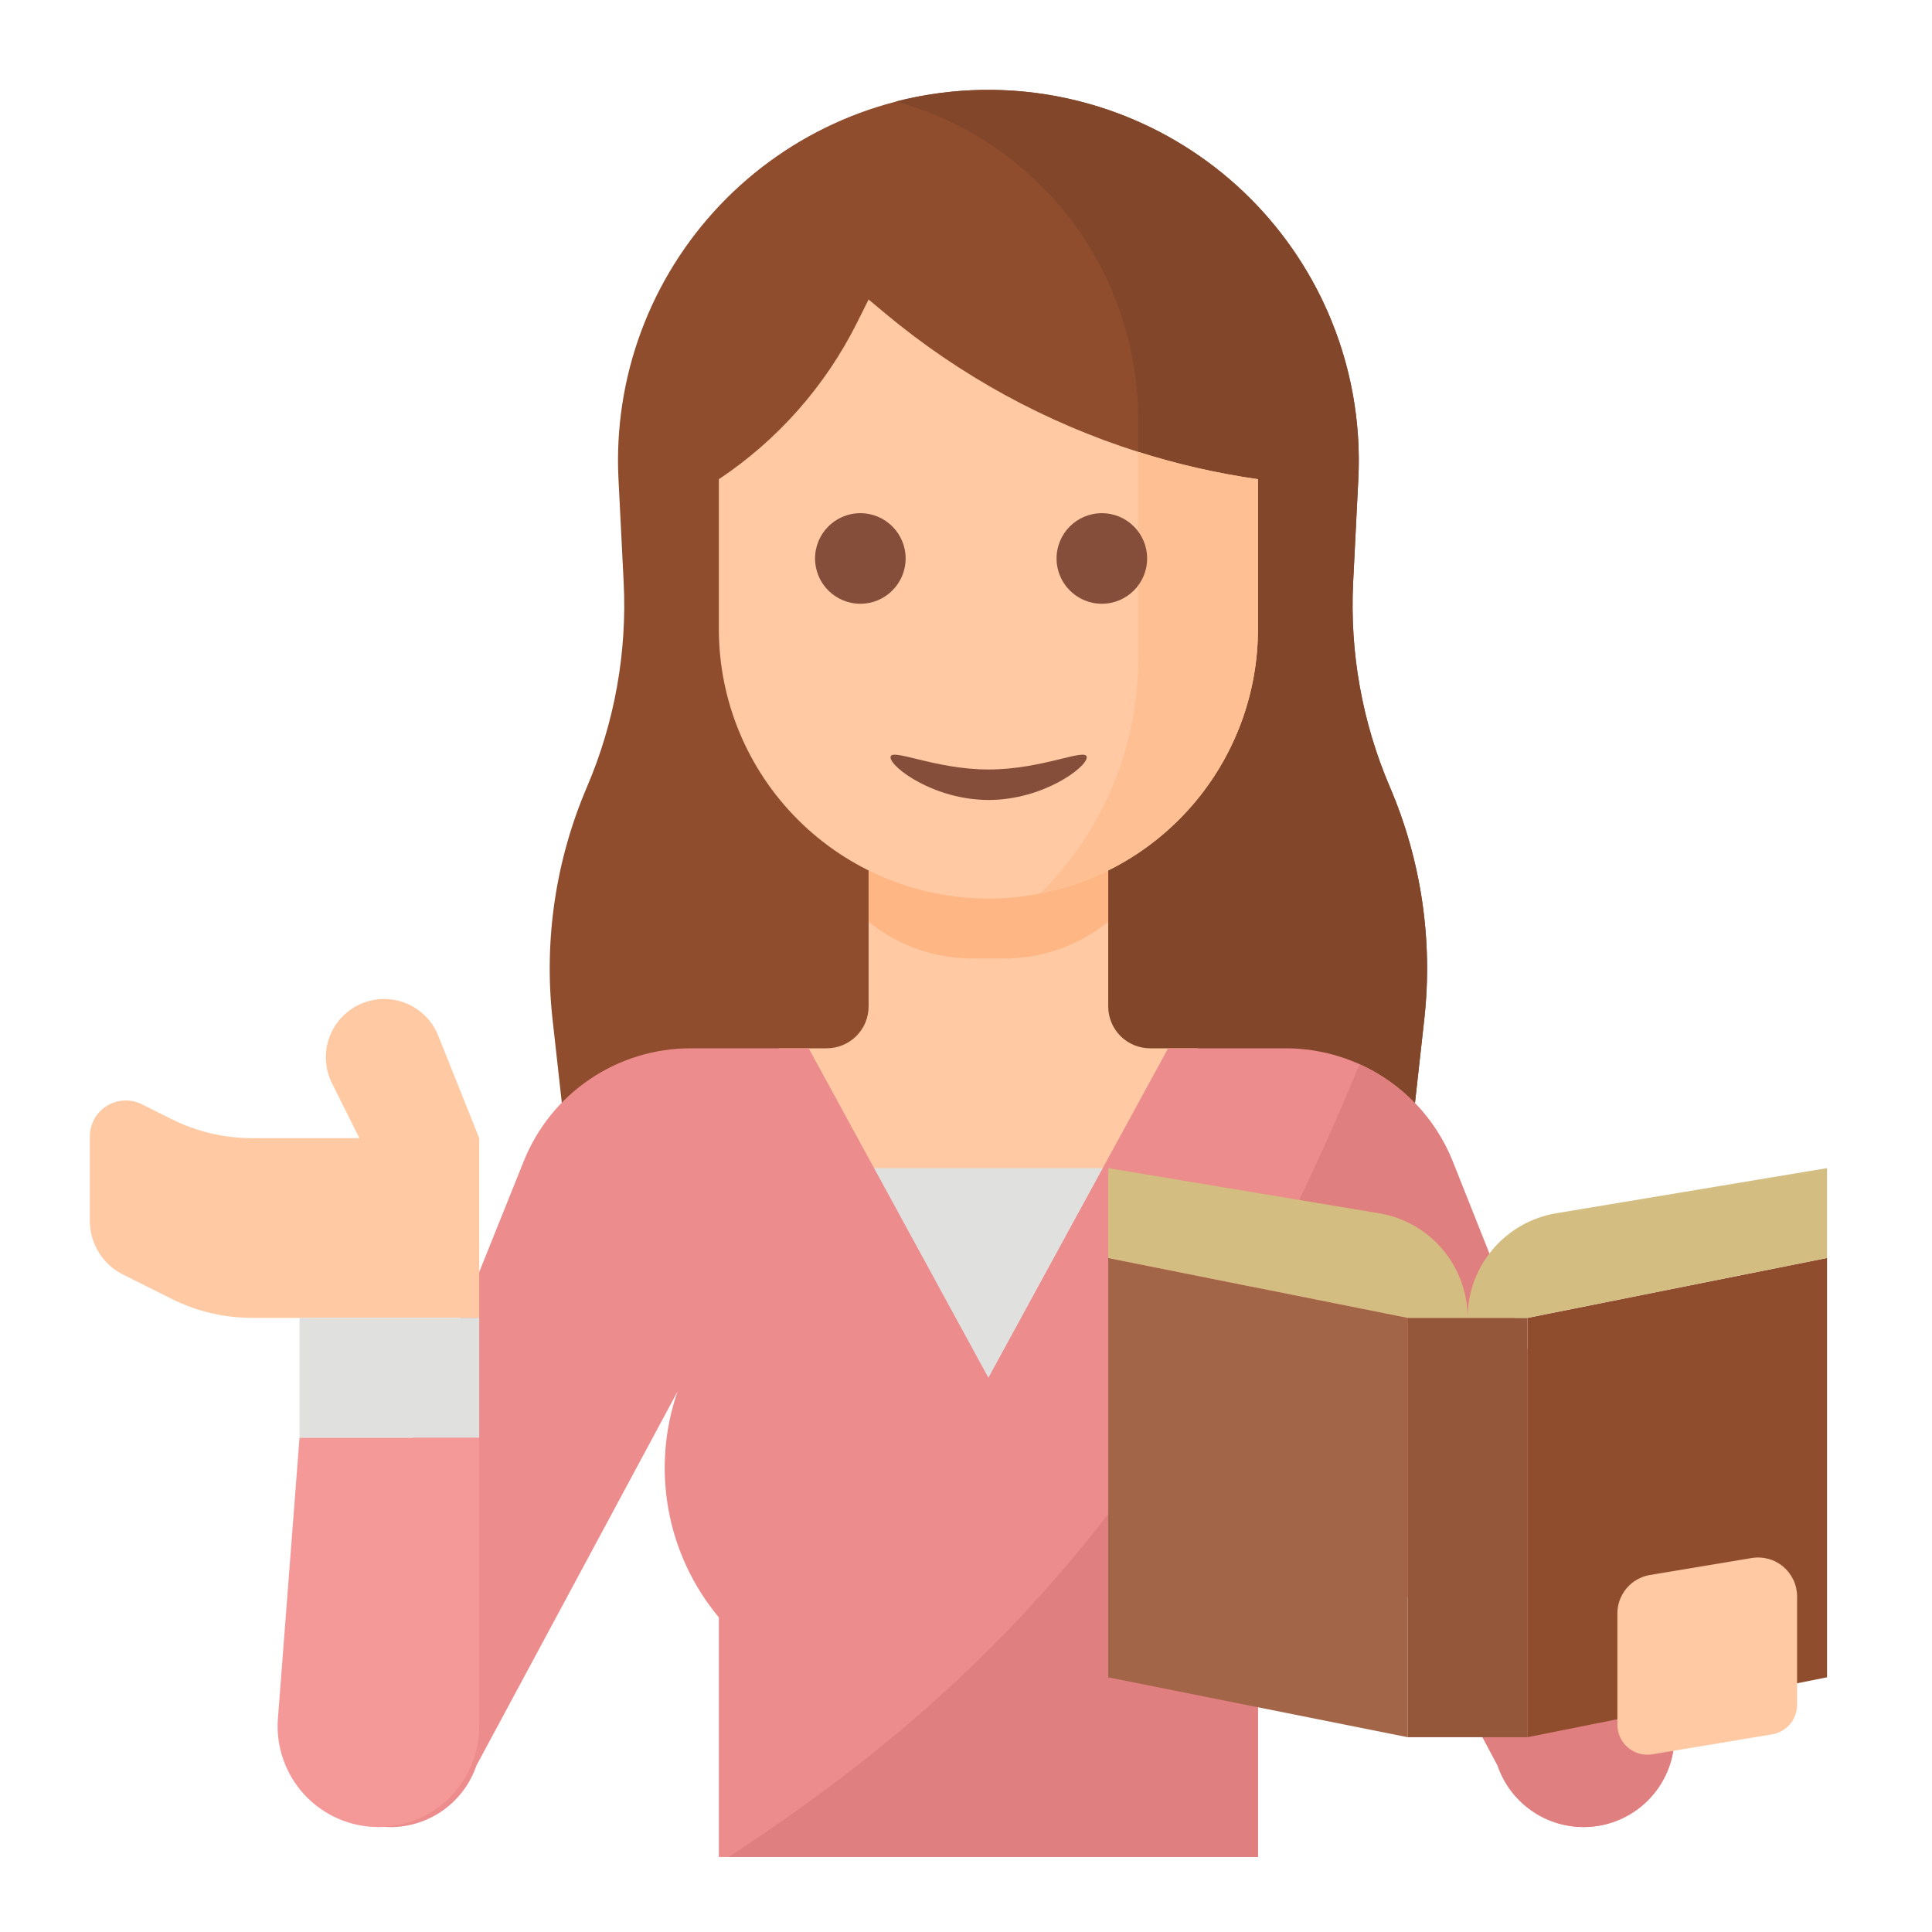
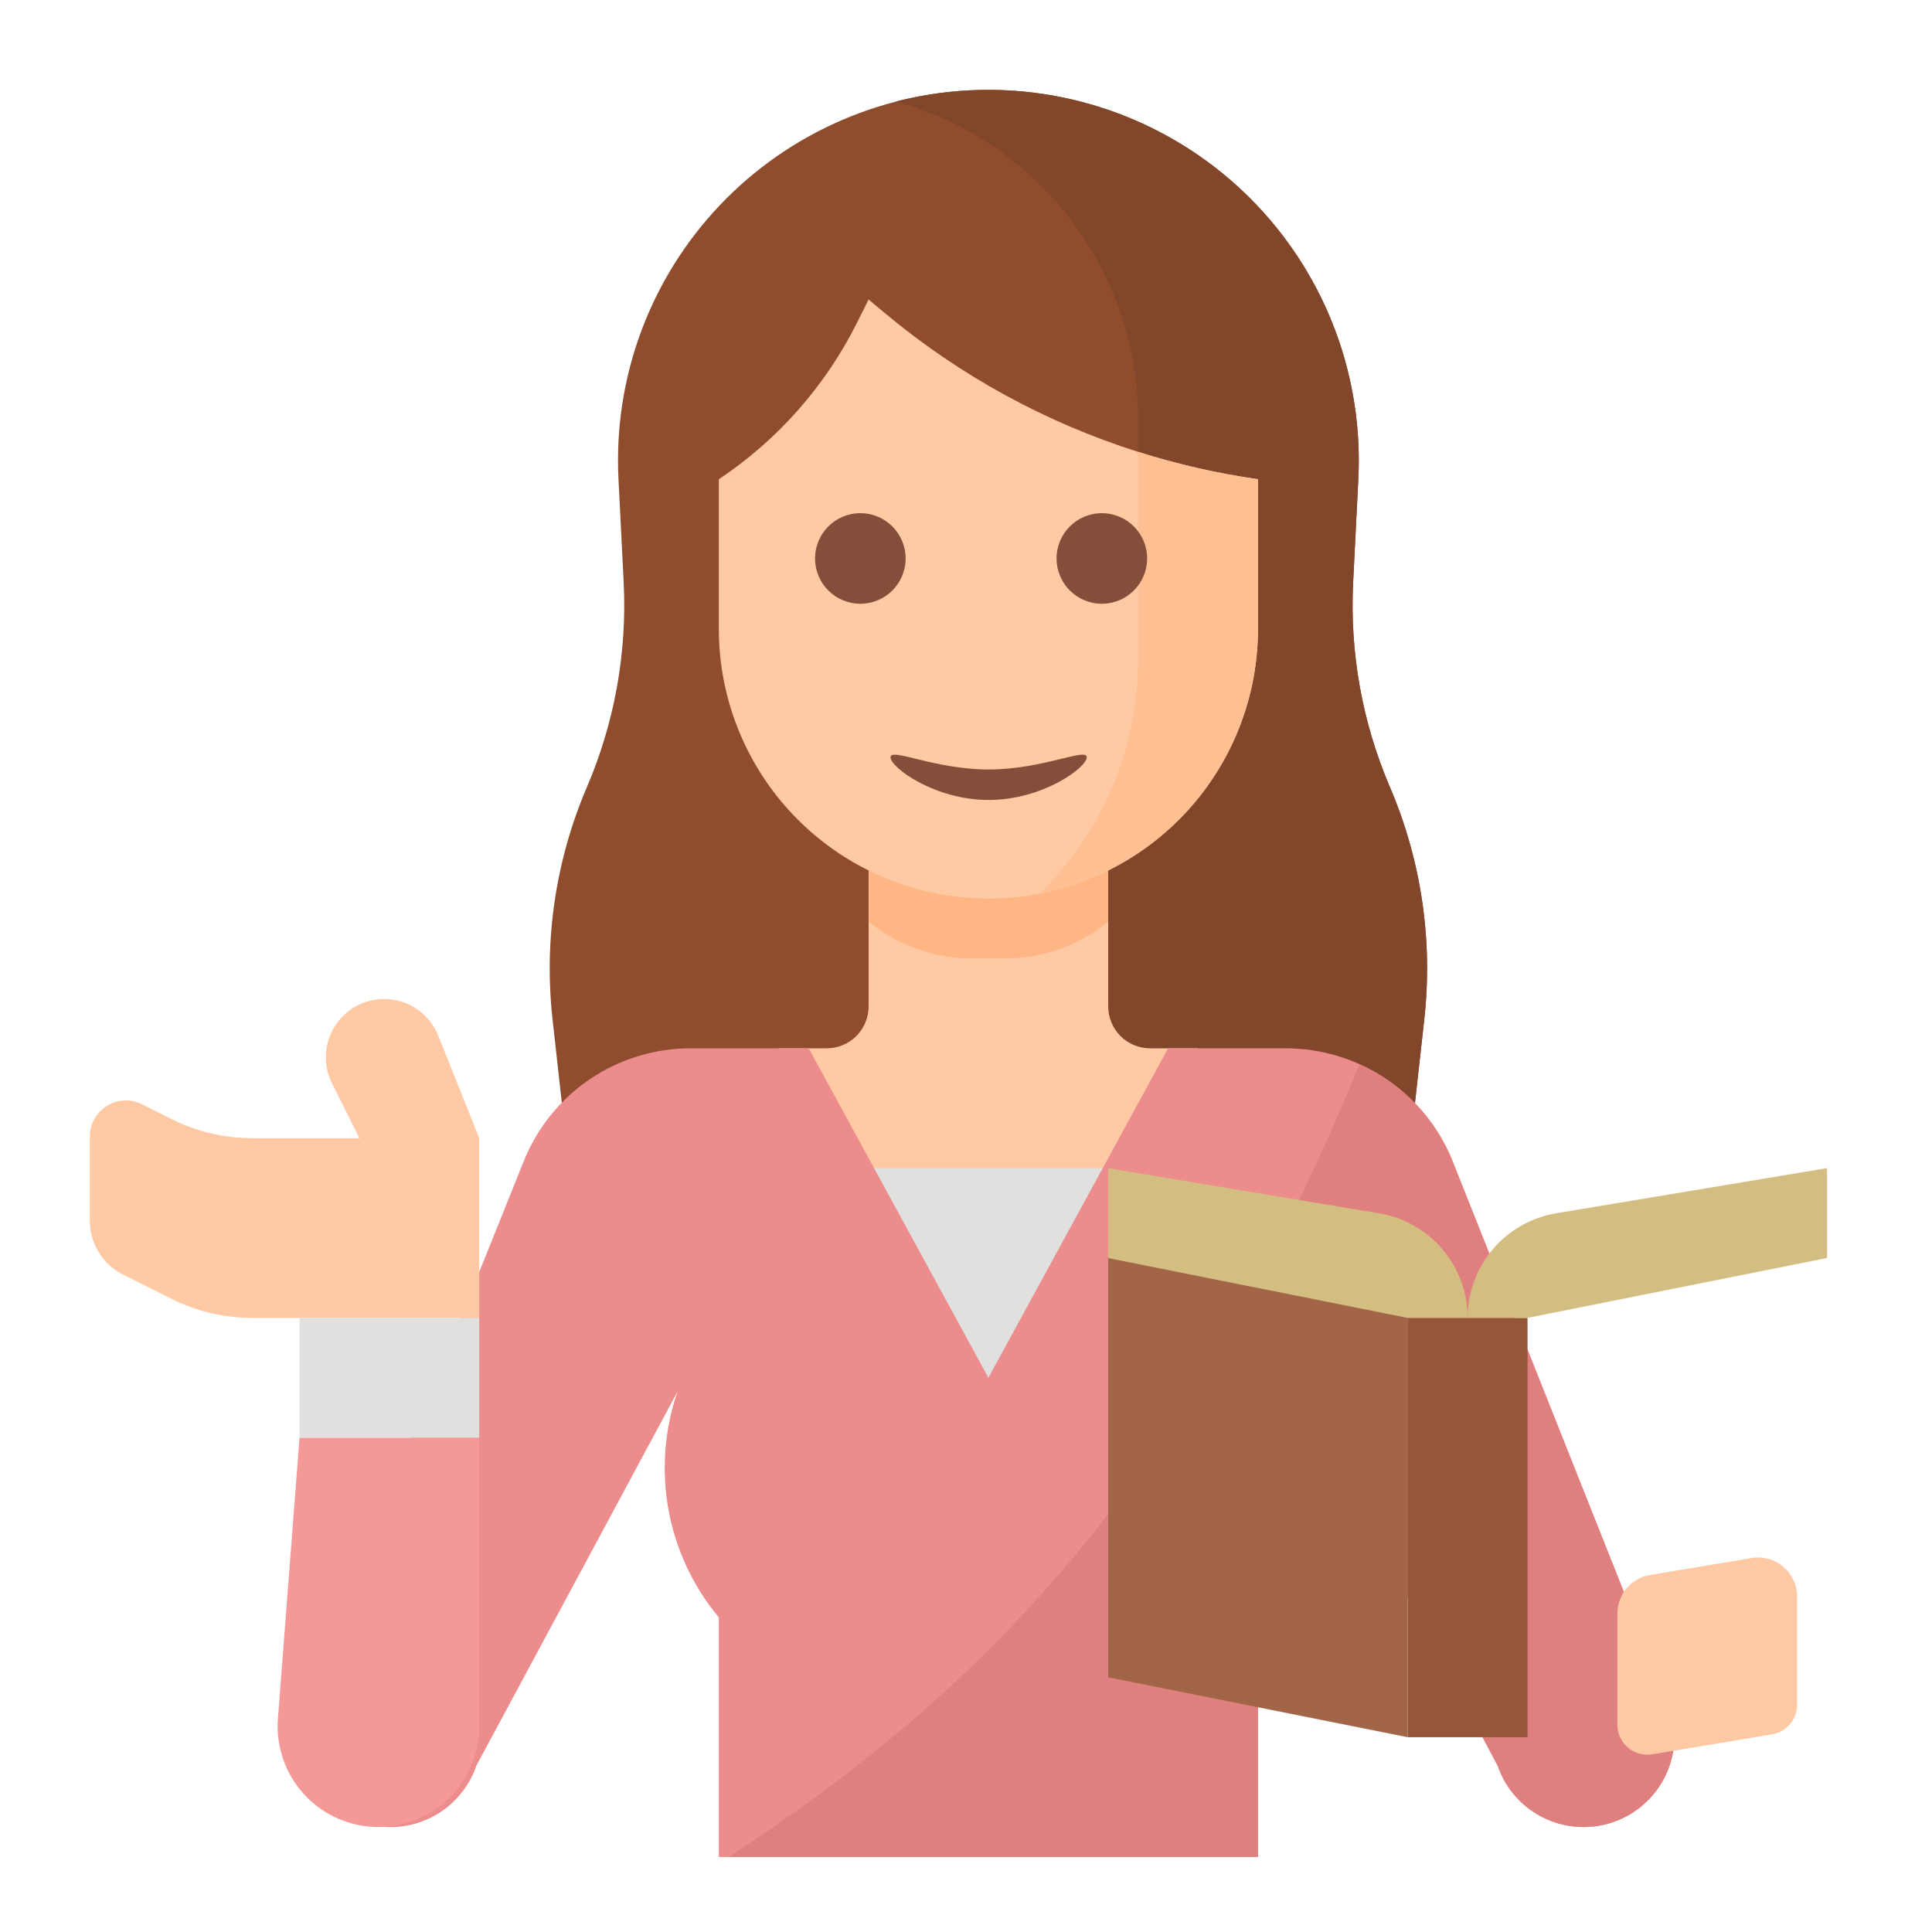
<svg xmlns="http://www.w3.org/2000/svg" width="128" height="128" viewBox="0 0 128 128" fill="none">
  <path d="M94.362 67.531L93.707 73.422L93.266 77.391H37.703L37.262 73.422L36.607 67.531C36.025 62.288 36.811 56.983 38.889 52.135C40.719 47.861 41.551 43.227 41.32 38.584L40.975 31.718C40.809 28.396 41.32 25.076 42.477 21.958C43.634 18.84 45.413 15.99 47.705 13.58C49.997 11.171 52.755 9.252 55.812 7.941C58.868 6.63 62.159 5.954 65.484 5.954C68.81 5.954 72.101 6.63 75.157 7.941C78.214 9.252 80.972 11.171 83.264 13.58C85.556 15.99 87.335 18.84 88.492 21.958C89.649 25.076 90.16 28.396 89.994 31.718L89.649 38.584C89.418 43.227 90.25 47.861 92.08 52.135C94.159 56.983 94.945 62.288 94.362 67.531Z" fill="#8F4D2E" />
  <path d="M94.362 67.531L93.707 73.422H71.438V51.594L75.406 43.656V27.781C75.404 22.997 73.832 18.347 70.931 14.543C68.03 10.739 63.961 7.992 59.348 6.725C63.075 5.768 66.974 5.7 70.732 6.526C74.49 7.353 78.001 9.05 80.983 11.482C83.965 13.914 86.333 17.012 87.899 20.526C89.464 24.041 90.182 27.875 89.994 31.718L89.649 38.584C89.418 43.227 90.25 47.861 92.08 52.135C94.159 56.983 94.945 62.288 94.362 67.531Z" fill="#82462A" />
  <path d="M76.2 69.453C75.835 69.453 75.474 69.382 75.137 69.242C74.799 69.103 74.493 68.898 74.235 68.64C73.977 68.382 73.772 68.076 73.633 67.738C73.493 67.401 73.422 67.04 73.422 66.675V53.578H57.547V66.675C57.547 67.04 57.475 67.401 57.336 67.738C57.196 68.076 56.992 68.382 56.734 68.64C56.476 68.898 56.169 69.103 55.832 69.242C55.495 69.382 55.134 69.453 54.769 69.453H51.594V81.359H79.375V69.453H76.2Z" fill="#FEC9A3" />
  <path d="M66.681 63.5C69.138 63.473 71.514 62.616 73.422 61.067V53.578H57.547V61.067C59.455 62.615 61.831 63.473 64.288 63.5H66.681Z" fill="#FEB784" />
  <path d="M83.344 31.75V41.672C83.344 46.408 81.462 50.951 78.113 54.3C74.764 57.65 70.221 59.531 65.484 59.531C60.748 59.531 56.205 57.65 52.856 54.3C49.507 50.951 47.625 46.408 47.625 41.672V31.75C51.527 29.15 54.682 25.576 56.778 21.382L57.547 19.844L58.673 20.784C63.603 24.892 69.287 28.001 75.406 29.937C77.998 30.758 80.653 31.365 83.344 31.75Z" fill="#FEC9A3" />
  <path d="M83.344 31.75V41.672C83.343 45.817 81.901 49.833 79.264 53.032C76.628 56.231 72.961 58.414 68.893 59.206C70.959 57.178 72.599 54.758 73.717 52.088C74.836 49.418 75.41 46.551 75.406 43.656V29.937C77.998 30.758 80.653 31.365 83.344 31.75Z" fill="#FEC093" />
  <path d="M55.562 77.391H75.406V91.281H55.562V77.391Z" fill="#E0E0DE" />
  <path d="M105.908 120.965C104.501 121.199 103.055 120.926 101.83 120.195C100.605 119.463 99.68 118.32 99.219 116.969L86.112 92.38C86.946 94.875 87.13 97.542 86.646 100.127C86.161 102.713 85.025 105.133 83.344 107.156V123.031H47.625V107.156C45.919 105.109 44.771 102.657 44.292 100.036C43.812 97.415 44.017 94.715 44.886 92.197L31.566 116.969C31.055 118.472 29.971 119.713 28.549 120.421C27.127 121.128 25.484 121.246 23.976 120.747C22.468 120.248 21.218 119.174 20.499 117.759C19.779 116.343 19.648 114.701 20.134 113.189L34.704 76.922C35.59 74.716 37.115 72.826 39.084 71.495C41.053 70.164 43.375 69.453 45.752 69.453H53.578L65.484 91.281L77.391 69.453H85.187C87.57 69.455 89.898 70.171 91.87 71.51C93.842 72.848 95.368 74.747 96.249 76.962L110.654 113.189C110.917 114.012 111 114.882 110.897 115.74C110.794 116.598 110.508 117.424 110.058 118.161C109.608 118.899 109.004 119.531 108.288 120.015C107.572 120.498 106.761 120.823 105.908 120.965Z" fill="#EC8C8C" />
  <path d="M18.413 113.856L19.844 95.25H31.75V114.368C31.75 116.14 31.047 117.838 29.794 119.091C28.542 120.343 26.843 121.047 25.072 121.047C24.151 121.047 23.241 120.857 22.398 120.488C21.555 120.12 20.797 119.581 20.171 118.906C19.546 118.231 19.067 117.434 18.765 116.565C18.462 115.696 18.342 114.773 18.413 113.856Z" fill="#F59898" />
  <path d="M24.512 66.303C23.951 66.443 23.429 66.707 22.984 67.076C22.539 67.445 22.183 67.91 21.941 68.435C21.7 68.96 21.579 69.533 21.589 70.111C21.598 70.689 21.737 71.257 21.996 71.774L23.812 75.406H16.701C14.853 75.406 13.03 74.976 11.377 74.149L9.399 73.161C9.036 72.979 8.633 72.893 8.227 72.912C7.822 72.93 7.428 73.052 7.083 73.265C6.737 73.478 6.452 73.776 6.255 74.131C6.057 74.485 5.953 74.885 5.953 75.29V80.891C5.953 81.628 6.158 82.35 6.546 82.977C6.933 83.604 7.488 84.111 8.147 84.441L11.377 86.056C13.03 86.882 14.853 87.312 16.701 87.312H31.75V75.406L29.033 68.613C28.686 67.746 28.037 67.035 27.206 66.61C26.375 66.186 25.418 66.076 24.512 66.303Z" fill="#FEC9A3" />
  <path d="M19.844 87.312H31.75V95.25H19.844V87.312Z" fill="#E0E0DE" />
  <path d="M105.909 120.965C104.501 121.2 103.056 120.926 101.831 120.195C100.605 119.463 99.68 118.32 99.219 116.969L86.112 92.38C86.947 94.875 87.13 97.542 86.646 100.128C86.162 102.713 85.025 105.133 83.344 107.156V123.031H48.278C64.656 112.336 78.475 98.762 90.073 70.505C92.894 71.772 95.109 74.088 96.25 76.962L110.654 113.189C110.917 114.012 111 114.882 110.897 115.74C110.794 116.598 110.508 117.424 110.058 118.161C109.608 118.899 109.005 119.531 108.289 120.015C107.573 120.498 106.761 120.823 105.909 120.965Z" fill="#E07F7F" />
  <path d="M93.266 115.094L73.422 111.125V83.344L93.266 87.312V115.094Z" fill="#A36548" />
-   <path d="M101.203 115.094L121.047 111.125V83.344L101.203 87.312V115.094Z" fill="#8F4D2E" />
  <path d="M93.266 87.312H101.203V115.094H93.266V87.312Z" fill="#95573A" />
  <path d="M97.234 87.312C97.234 85.649 96.644 84.04 95.569 82.77C94.494 81.501 93.003 80.654 91.362 80.381L73.422 77.391V83.344L93.266 87.312H97.234C97.234 85.649 97.825 84.04 98.9 82.77C99.975 81.501 101.466 80.654 103.106 80.381L121.047 77.391V83.344L101.203 87.312H97.234Z" fill="#D4BD81" />
  <path d="M117.404 114.904L109.467 116.228C109.183 116.275 108.891 116.26 108.614 116.183C108.336 116.107 108.078 115.971 107.858 115.784C107.638 115.598 107.461 115.366 107.34 115.105C107.219 114.843 107.156 114.558 107.156 114.27V106.895C107.156 106.283 107.373 105.692 107.768 105.225C108.163 104.758 108.711 104.447 109.314 104.347L116.054 103.223C116.424 103.161 116.803 103.181 117.165 103.281C117.527 103.38 117.863 103.558 118.149 103.8C118.435 104.043 118.665 104.345 118.823 104.685C118.981 105.025 119.063 105.396 119.062 105.771V112.947C119.062 113.417 118.896 113.871 118.592 114.23C118.289 114.588 117.868 114.827 117.404 114.904Z" fill="#FEC9A3" />
  <path d="M57 40C58.657 40 60 38.657 60 37C60 35.343 58.657 34 57 34C55.343 34 54 35.343 54 37C54 38.657 55.343 40 57 40Z" fill="#844E3A" />
  <path d="M73 40C74.657 40 76 38.657 76 37C76 35.343 74.657 34 73 34C71.343 34 70 35.343 70 37C70 38.657 71.343 40 73 40Z" fill="#844E3A" />
  <path d="M72 50.174C72 50.843 69.09 53 65.5 53C61.91 53 59 50.843 59 50.174C59 49.505 61.91 50.981 65.5 50.981C69.09 50.981 72 49.505 72 50.174Z" fill="#844E3A" />
</svg>